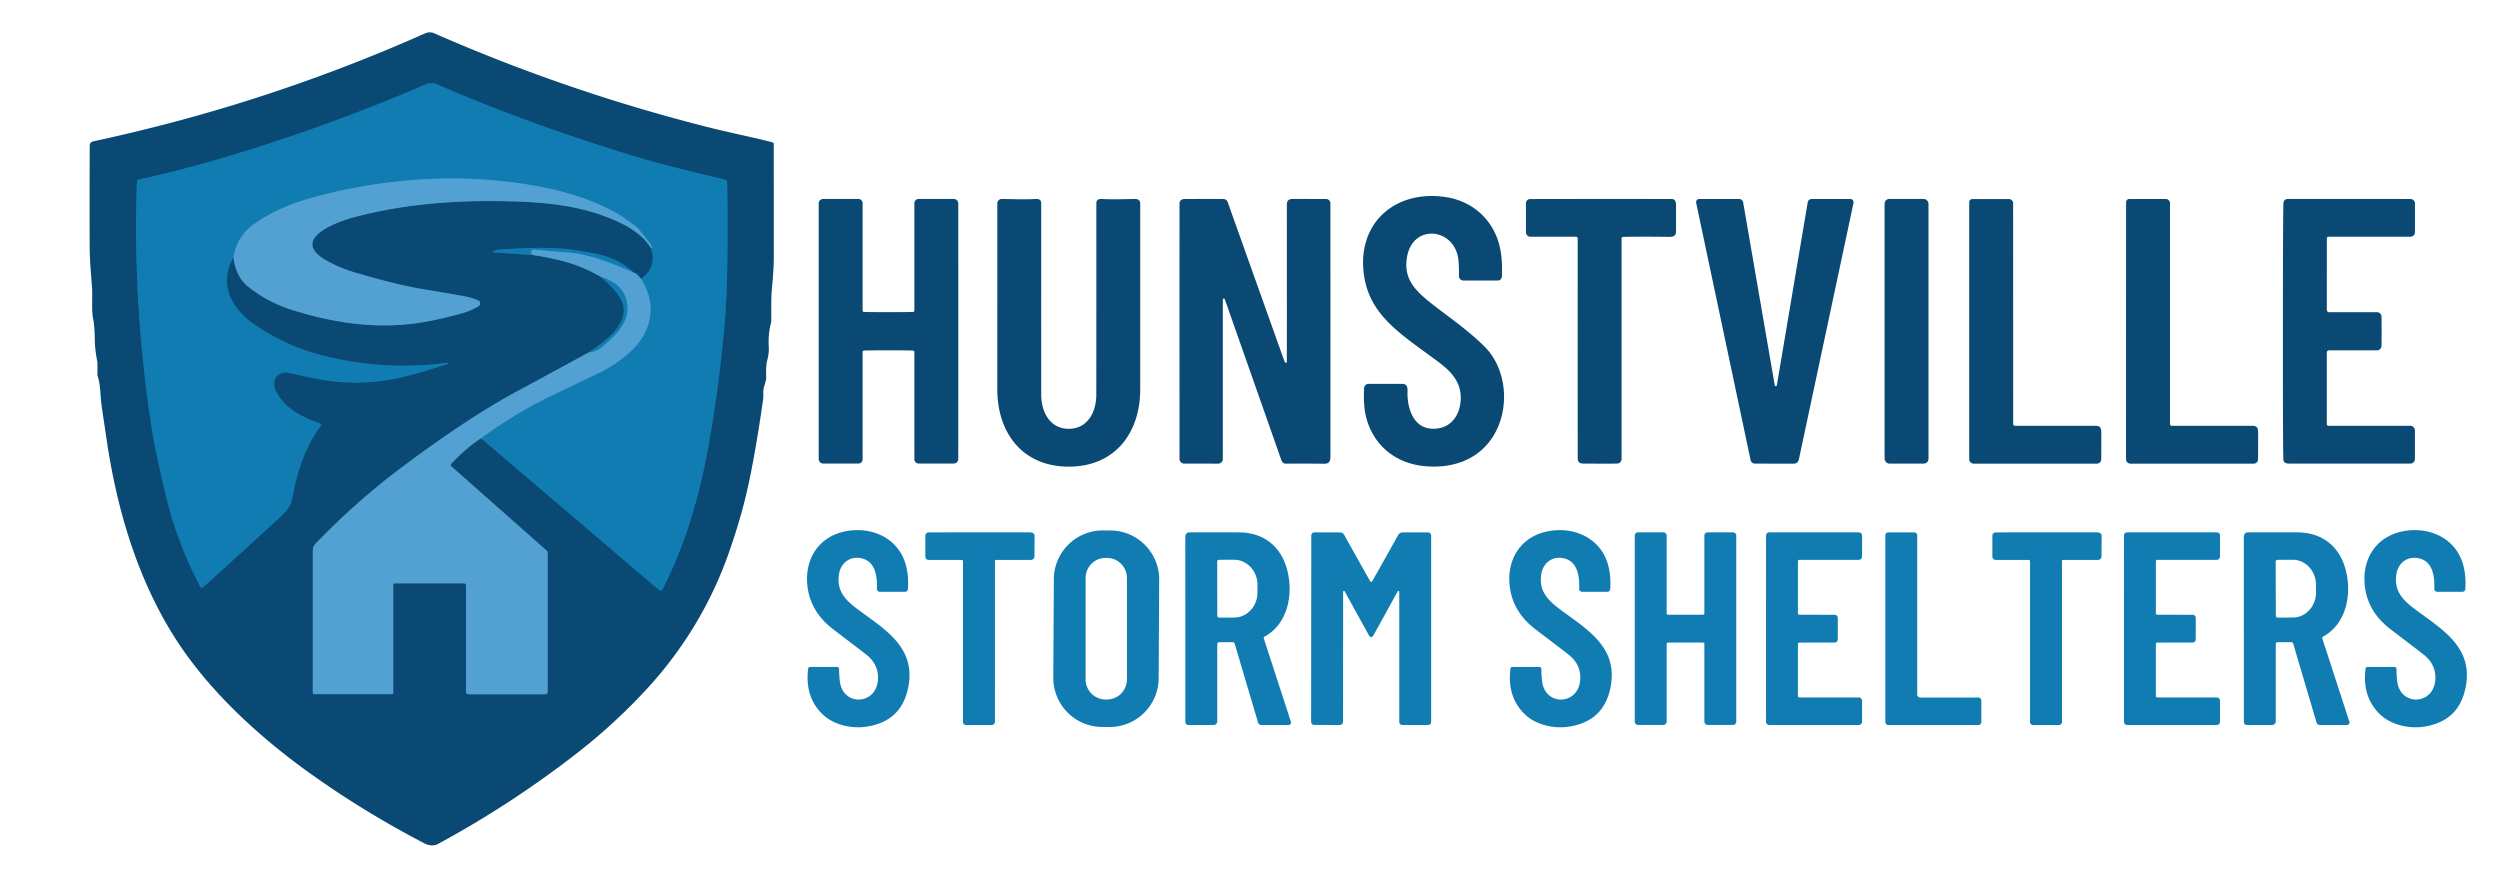
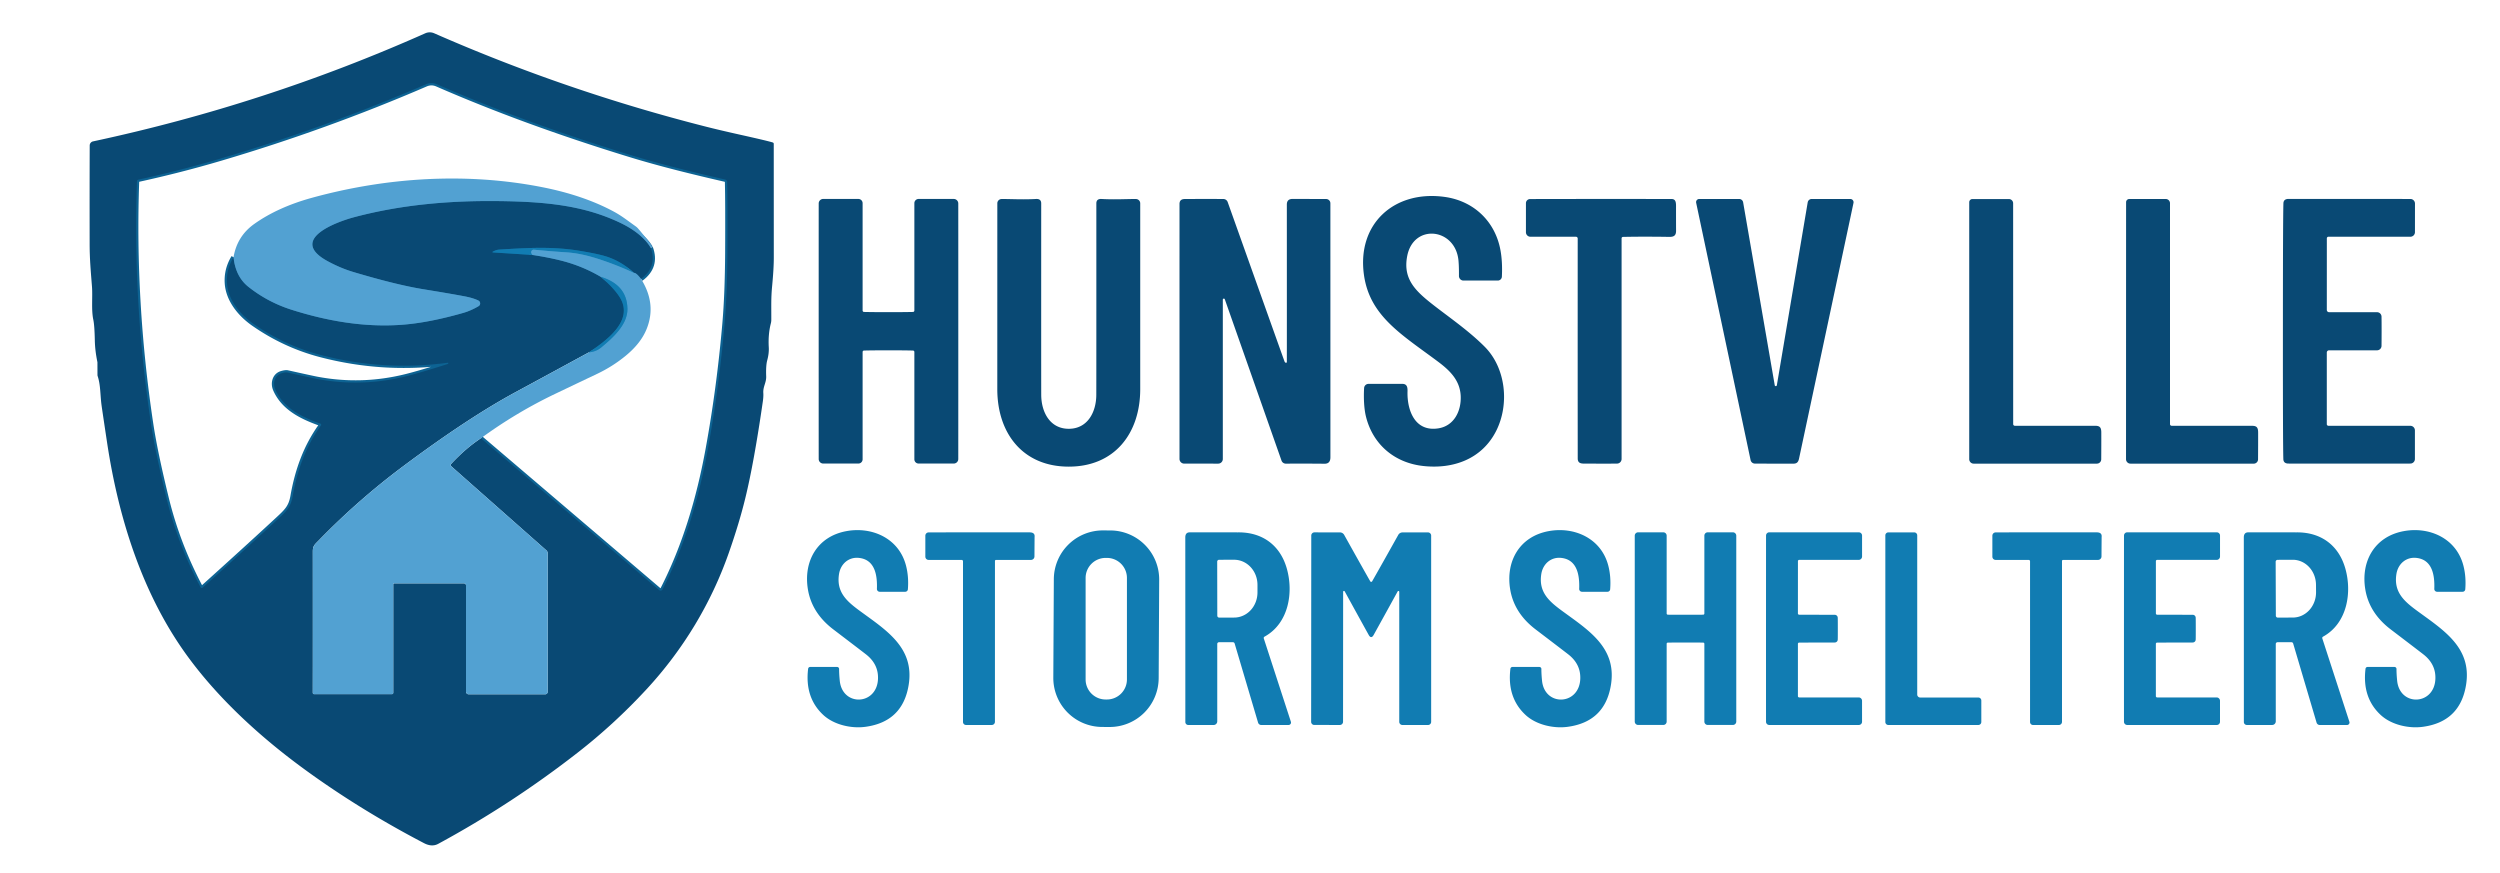
<svg xmlns="http://www.w3.org/2000/svg" viewBox="0 0 1100 384">
  <g fill="none" stroke-width="2">
    <path stroke="#2e75a3" d="M102.75 113.2q.91 8.53 6.55 13.01 8.56 6.79 19.11 10.12c15.48 4.89 31.65 7.75 48.06 6.6q11.95-.84 27.42-5.27 3.22-.93 6.67-2.93a1.42 1.42 0 0 0-.08-2.5q-2.24-1.12-6.27-1.88-5.72-1.09-18.21-3.13-11.67-1.91-30.6-7.56-5.47-1.64-11.06-4.64c-18.01-9.69 4.17-17.5 11.47-19.45 20.85-5.55 42.37-7.38 64.2-7.08 20.01.27 36.56 1.89 52.43 9.33 5.35 2.5 10.91 6.22 13.86 11.18" vector-effect="non-scaling-stroke" />
    <path stroke="#0d6393" d="M286.3 109q3.05 8.34-4.24 13.74" vector-effect="non-scaling-stroke" />
    <path stroke="#2e75a3" d="M282.06 122.74q-2.16-2.81-3.13-2.67" vector-effect="non-scaling-stroke" />
    <path stroke="#0d6393" d="M278.93 120.07q-5-4.64-11.1-6.86-3.58-1.31-12.4-2.79c-11.77-1.98-22.2-1.44-35.65-.61q-1.53.1-3.02.98a.15.14 31.1 0 0 .07.27l17.45 1.12" vector-effect="non-scaling-stroke" />
    <path stroke="#2e75a3" d="M234.28 112.18q7.74 1.17 13.74 2.78 8.61 2.32 16.33 6.86" vector-effect="non-scaling-stroke" />
    <path stroke="#0d6393" d="M264.35 121.82q5.6 4.73 8.24 8.82c6.76 10.49-6.2 19.46-13.44 24.38" vector-effect="non-scaling-stroke" />
-     <path stroke="#2e75a3" d="M259.15 155.02q-16.11 8.77-32.34 17.55-20.83 11.27-49.27 32.48-19.99 14.9-37.47 32.92c-1.45 1.5-2.43 2.17-2.43 4.53q.03 41.99-.01 62.34a.58.57 90 0 0 .57.58h34.26a.57.57 0 0 0 .57-.57V257.1a.42.42 0 0 1 .42-.42h30.71a.88.88 0 0 1 .88.88v46.73a1.2 1.2 0 0 0 1.2 1.2h33.65a1.07 1.06 0 0 0 1.07-1.06v-61.04a1.63 1.6-69.8 0 0-.55-1.22l-41.84-36.99a.75.74 42.1 0 1-.06-1.07q6.45-6.94 13.11-11.28" vector-effect="non-scaling-stroke" />
    <path stroke="#0d6393" d="m211.62 192.83 78.41 66.82a.96.95-56.3 0 0 1.47-.3c9.78-19.16 15.97-39.94 19.97-61.8q4.92-26.9 7.37-55.29 1.12-13.05 1.22-31.05.11-21.75-.11-31.14a1.11 1.11 0 0 0-.87-1.06c-13.62-3.13-28.35-6.72-41.9-10.88q-46.38-14.22-84.85-31.01-2.48-1.08-4.96-.01Q143.59 56 97.25 69.71q-17.93 5.3-36.36 9.33a.82.81-5.5 0 0-.64.77q-1.89 52.94 6.2 106.72 1.88 12.48 6.82 32.67 4.93 20.18 14.97 39.19a.61.6-34.7 0 0 .94.17q21.08-19.01 33.29-30.34c3.59-3.34 5.47-5.13 6.3-9.85 1.97-11.28 5.7-21.86 12.45-31.18a.52.51-62.1 0 0-.24-.79c-8.16-2.9-16.23-6.8-19.83-14.97-1.21-2.76-.4-6.28 2.78-7.21q1.73-.5 2.59-.31 10.65 2.38 12.97 2.82 19.61 3.71 39.12-1.15 6.57-1.64 18.49-5.46a.11.09-77.6 0 0 .05-.04q.17-.22.04-.43a.11.11 0 0 0-.11-.05q-28.25 3.8-55.95-3.41-15.88-4.14-29.61-13.71c-5.89-4.11-11.16-10.47-11.64-17.85q-.4-6.07 2.87-11.43" vector-effect="non-scaling-stroke" />
-     <path stroke="#328fc2" d="M211.62 192.83q15.46-11.31 32.62-19.52 9.3-4.45 18.45-8.79 6.89-3.27 12.67-8.03 6.61-5.45 9.13-11.67 4.5-11.07-2.43-22.08M286.3 109q1.14.04-.17-1.71-3.14-4.21-5.4-6.77a6.39 6.07-1.5 0 0-1.03-.93c-3.74-2.66-6.11-4.59-9.71-6.53q-13.39-7.19-31.74-10.77c-33.27-6.5-68.24-4.26-100.97 4.73q-15.01 4.13-25.42 11.53-7.56 5.38-9.11 14.65" vector-effect="non-scaling-stroke" />
    <path stroke="#328fc2" d="M259.15 155.02q3.16-.28 5.44-2.19c4.69-3.94 11.67-9.85 11.48-17.11q-.26-10.43-11.72-13.9m14.58-1.75q-8.16-3.74-16.04-6.25-7.43-2.37-13.63-2.78-7.18-.47-14.31-1.17a1.11 1.11 0 0 0-1.05 1.7l.38.61" vector-effect="non-scaling-stroke" />
  </g>
  <path fill="#094974" d="M340.01 62.69a.62.61-81.8 0 1 .44.59l.02 50.22q0 4.62-.72 12.26c-.55 5.72-.34 8.99-.38 15.08a6.09 5.99-37.8 0 1-.19 1.42q-1.25 4.85-.92 10.6.15 2.61-.69 5.72-.62 2.26-.45 7.02c.1 2.81-1.45 4.49-1.26 7.36q.1 1.52-.21 3.65-3.88 26.91-7.72 42.6-2.68 10.99-7.24 24.01c-7.82 22.33-20.18 42.71-36.19 60.03q-14.11 15.26-30.19 27.8-29.09 22.69-61.51 40.25-2.77 1.5-6.25-.32-28.1-14.67-52.27-32.26c-19.4-14.11-37.79-30.9-51.57-49.7-19.92-27.16-30.58-60.83-35.64-94.58q-2.23-14.84-2.42-16.34c-.57-4.43-.39-8.7-1.67-12.59a1.69 1.6-56 0 1-.09-.54l-.02-5.52a.8.3 65.3 0 0-.01-.13q-1.05-5.04-1.14-9.54-.13-6.57-.66-9.08c-.94-4.41-.25-10.14-.59-14.59-.54-6.92-1.02-11.96-1.03-18.81q-.04-25.63.03-43.29a1.86 1.85-5.8 0 1 1.47-1.8q75.67-16.2 146.17-47.56a4.85 4.81-44.9 0 1 3.93-.01q58 25.45 119.89 41.17 5.83 1.48 14.57 3.43 12.3 2.74 14.51 3.45M102.75 113.2q.91 8.53 6.55 13.01 8.56 6.79 19.11 10.12c15.48 4.89 31.65 7.75 48.06 6.6q11.95-.84 27.42-5.27 3.22-.93 6.67-2.93a1.42 1.42 0 0 0-.08-2.5q-2.24-1.12-6.27-1.88-5.72-1.09-18.21-3.13-11.67-1.91-30.6-7.56-5.47-1.64-11.06-4.64c-18.01-9.69 4.17-17.5 11.47-19.45 20.85-5.55 42.37-7.38 64.2-7.08 20.01.27 36.56 1.89 52.43 9.33 5.35 2.5 10.91 6.22 13.86 11.18q3.05 8.34-4.24 13.74-2.16-2.81-3.13-2.67-5-4.64-11.1-6.86-3.58-1.31-12.4-2.79c-11.77-1.98-22.2-1.44-35.65-.61q-1.53.1-3.02.98a.15.14 31.1 0 0 .07.27l17.45 1.12q7.74 1.17 13.74 2.78 8.61 2.32 16.33 6.86 5.6 4.73 8.24 8.82c6.76 10.49-6.2 19.46-13.44 24.38q-16.11 8.77-32.34 17.55-20.83 11.27-49.27 32.48-19.99 14.9-37.47 32.92c-1.45 1.5-2.43 2.17-2.43 4.53q.03 41.99-.01 62.34a.58.57 90 0 0 .57.58h34.26a.57.57 0 0 0 .57-.57V257.1a.42.42 0 0 1 .42-.42h30.71a.88.88 0 0 1 .88.88v46.73a1.2 1.2 0 0 0 1.2 1.2h33.65a1.07 1.06 0 0 0 1.07-1.06v-61.04a1.63 1.6-69.8 0 0-.55-1.22l-41.84-36.99a.75.74 42.1 0 1-.06-1.07q6.45-6.94 13.11-11.28l78.41 66.82a.96.95-56.3 0 0 1.47-.3c9.78-19.16 15.97-39.94 19.97-61.8q4.92-26.9 7.37-55.29 1.12-13.05 1.22-31.05.11-21.75-.11-31.14a1.11 1.11 0 0 0-.87-1.06c-13.62-3.13-28.35-6.72-41.9-10.88q-46.38-14.22-84.85-31.01-2.48-1.08-4.96-.01Q143.59 56 97.25 69.71q-17.93 5.3-36.36 9.33a.82.81-5.5 0 0-.64.77q-1.89 52.94 6.2 106.72 1.88 12.48 6.82 32.67 4.93 20.18 14.97 39.19a.61.6-34.7 0 0 .94.17q21.08-19.01 33.29-30.34c3.59-3.34 5.47-5.13 6.3-9.85 1.97-11.28 5.7-21.86 12.45-31.18a.52.51-62.1 0 0-.24-.79c-8.16-2.9-16.23-6.8-19.83-14.97-1.21-2.76-.4-6.28 2.78-7.21q1.73-.5 2.59-.31 10.65 2.38 12.97 2.82 19.61 3.71 39.12-1.15 6.57-1.64 18.49-5.46a.11.09-77.6 0 0 .05-.04q.17-.22.04-.43a.11.11 0 0 0-.11-.05q-28.25 3.8-55.95-3.41-15.88-4.14-29.61-13.71c-5.89-4.11-11.16-10.47-11.64-17.85q-.4-6.07 2.87-11.43" />
-   <path fill="#117cb2" d="M211.62 192.83q15.46-11.31 32.62-19.52 9.3-4.45 18.45-8.79 6.89-3.27 12.67-8.03 6.61-5.45 9.13-11.67 4.5-11.07-2.43-22.08 7.29-5.4 4.24-13.74 1.14.04-.17-1.71-3.14-4.21-5.4-6.77a6.39 6.07-1.5 0 0-1.03-.93c-3.74-2.66-6.11-4.59-9.71-6.53q-13.39-7.19-31.74-10.77c-33.27-6.5-68.24-4.26-100.97 4.73q-15.01 4.13-25.42 11.53-7.56 5.38-9.11 14.65-3.27 5.36-2.87 11.43c.48 7.38 5.75 13.74 11.64 17.85q13.73 9.57 29.61 13.71 27.7 7.21 55.95 3.41a.11.11 0 0 1 .11.05q.13.21-.04.43a.11.09-77.6 0 1-.05.04q-11.92 3.82-18.49 5.46-19.51 4.86-39.12 1.15-2.32-.44-12.97-2.82-.86-.19-2.59.31c-3.18.93-3.99 4.45-2.78 7.21 3.6 8.17 11.67 12.07 19.83 14.97a.52.51-62.1 0 1 .24.79c-6.75 9.32-10.48 19.9-12.45 31.18-.83 4.72-2.71 6.51-6.3 9.85q-12.21 11.33-33.29 30.34a.61.6-34.7 0 1-.94-.17Q78.2 239.38 73.27 219.2q-4.94-20.19-6.82-32.67-8.09-53.78-6.2-106.72a.82.81-5.5 0 1 .64-.77q18.43-4.03 36.36-9.33 46.34-13.71 90.12-32.6 2.48-1.07 4.96.01 38.47 16.79 84.85 31.01c13.55 4.16 28.28 7.75 41.9 10.88a1.11 1.11 0 0 1 .87 1.06q.22 9.39.11 31.14-.1 18-1.22 31.05-2.45 28.39-7.37 55.29c-4 21.86-10.19 42.64-19.97 61.8a.96.95-56.3 0 1-1.47.3z" />
  <path fill="#52a1d2" d="M286.3 109c-2.95-4.96-8.51-8.68-13.86-11.18-15.87-7.44-32.42-9.06-52.43-9.33-21.83-.3-43.35 1.53-64.2 7.08-7.3 1.95-29.48 9.76-11.47 19.45q5.59 3 11.06 4.64 18.93 5.65 30.6 7.56 12.49 2.04 18.21 3.13 4.03.76 6.27 1.88a1.42 1.42 0 0 1 .08 2.5q-3.45 2-6.67 2.93-15.47 4.43-27.42 5.27c-16.41 1.15-32.58-1.71-48.06-6.6q-10.55-3.33-19.11-10.12-5.64-4.48-6.55-13.01 1.55-9.27 9.11-14.65 10.41-7.4 25.42-11.53c32.73-8.99 67.7-11.23 100.97-4.73q18.35 3.58 31.74 10.77c3.6 1.94 5.97 3.87 9.71 6.53a6.39 6.07-1.5 0 1 1.03.93q2.26 2.56 5.4 6.77 1.31 1.75.17 1.71" />
  <path fill="#094974" d="M660.83 121.72a1.81 1.81 0 0 1-1.81 1.73h-15.08a2 2 0 0 1-2-2.01q.03-4.43-.22-6.9c-1.41-14.24-19.78-16.3-22.55-1.87-2.03 10.54 4.08 15.8 12.58 22.36 6.45 4.97 14.96 10.91 21.59 17.61 9.24 9.35 10.92 25.27 4.94 37.04-6.2 12.18-18.65 16.82-32.03 15.36-12.5-1.37-22.08-9.28-25.2-21.65-.96-3.82-1.06-8.87-.84-12.65a1.94 1.93-88.6 0 1 1.92-1.83q5.66-.03 14.88-.01c2.05 0 2.36 1.45 2.3 3.28-.25 8.34 3.24 17.95 13.6 16.29 6.93-1.11 10.1-7.67 9.8-14.25-.32-6.83-4.69-11.13-9.9-15.03-15.8-11.83-29.99-19.92-32.63-37.96-3.33-22.73 13.31-37.69 35.52-34.58 12.87 1.8 22.3 10.89 24.54 23.64q.9 5.08.59 11.43m-269.89 15.63q6.87 0 10.77-.09a.63.62 89.5 0 0 .61-.63V89.41a1.87 1.87 0 0 1 1.87-1.87h15.46a1.99 1.99 0 0 1 1.99 1.97q.01 1.43.01 56.24 0 54.8-.01 56.23a1.99 1.99 0 0 1-1.99 1.98h-15.46a1.87 1.87 0 0 1-1.87-1.87v-47.22a.63.62-89.5 0 0-.61-.63q-3.9-.1-10.77-.1-6.88 0-10.78.1a.63.62 89.5 0 0-.61.63v47.22a1.87 1.87 0 0 1-1.87 1.87h-15.46a1.99 1.99 0 0 1-1.99-1.98q-.01-1.43-.01-56.23 0-54.81.01-56.24a1.99 1.99 0 0 1 1.99-1.98l15.46.01a1.87 1.87 0 0 1 1.87 1.87v47.22a.63.62-89.5 0 0 .61.63q3.9.09 10.78.09m79.31 51.32c8.27 0 12.1-7.32 12.12-14.94q.03-6.2.02-84.22 0-2.09 2.28-1.96c6.01.34 11.41-.03 15.15.02a1.91 1.91 0 0 1 1.88 1.91v81.77c-.01 19.4-11.23 34.07-31.45 34.07-20.21 0-31.43-14.68-31.44-34.07q0-26.1.01-81.77a1.91 1.91 0 0 1 1.88-1.91c3.74-.05 9.14.32 15.15-.02q2.28-.13 2.28 1.96-.02 78.02.01 84.22c.03 7.62 3.85 14.94 12.11 14.94m67.79-56.82v70.11A2.04 2.04 0 0 1 536 204l-14.95-.01a2.07 2.07 0 0 1-2.07-2.07q-.01-56.46 0-112.17 0-2.17 2.32-2.18 8.67-.06 16.98-.01a2.04 2.03 80.3 0 1 1.9 1.35q23.62 66.32 25.01 70.14.1.27.42.51a.37.37 0 0 0 .6-.29q.02-6.59 0-69.27 0-2.48 2.54-2.47 14.61.03 14.78.04a1.88 1.88 0 0 1 1.84 1.88q.01 32.05.01 111.76 0 2.85-2.56 2.83-9.18-.09-17.03-.03a2.03 2.03 0 0 1-1.93-1.36l-24.94-70.95a.45.45 0 0 0-.88.15m176.08-27.61a.63.63 0 0 0-.62.63v97.07a2.04 2.03 89.3 0 1-1.98 2.04q-2.24.05-13.58.01c-1.79 0-3.73.18-3.74-2.26q-.03-31.94-.01-96.79a.77.77 0 0 0-.77-.77H673.4a1.99 1.99 0 0 1-1.99-1.99V89.41a1.84 1.83 0 0 1 1.84-1.83q29.19-.07 62.22-.02c2.13 0 1.99 1.97 1.98 4q0 7.96.02 9.89c.03 2.09-.86 2.81-2.93 2.78q-11.5-.18-20.42.01m66.77 65.29a.47.47 0 0 0 .92 0l13.58-80.49a1.79 1.77-85.2 0 1 1.75-1.49h16.99a1.44 1.44 0 0 1 1.42 1.67q-.11.64-23.98 112.59c-.56 2.65-2.09 2.18-4.49 2.19q-7.26.02-14.93-.02a1.95 1.94 84.3 0 1-1.89-1.55l-23.95-113.2a1.39 1.39 0 0 1 1.36-1.68h17.56a1.78 1.77-4.8 0 1 1.75 1.47z" />
-   <rect width="19.32" height="116.44" x="829.22" y="87.54" fill="#094974" rx="2.07" />
  <path fill="#094974" d="M885.8 186.61a.73.73 0 0 0 .71.73q.5.02 35.47.01c2.2 0 2.59 1.05 2.59 3.06q.02 5.22-.03 11.69a1.91 1.91 0 0 1-1.91 1.9h-54.22a1.96 1.95-90 0 1-1.95-1.96V88.99a1.41 1.41 0 0 1 1.41-1.41h16.04a1.87 1.87 0 0 1 1.87 1.87zm69 0a.73.73 0 0 0 .71.73q.5.02 35.48.02c2.2 0 2.59 1.05 2.59 3.06q.01 5.22-.04 11.69a1.91 1.91 0 0 1-1.91 1.9L937.4 204a1.96 1.95-90 0 1-1.95-1.96l.03-113.07a1.41 1.41 0 0 1 1.41-1.41h16.04a1.87 1.87 0 0 1 1.87 1.87zm93.11-40.86q-.01 4.54-.04 6.45a1.98 1.98 0 0 1-1.98 1.94h-21.12a.98.98 0 0 0-.98.98v31.5a.73.73 0 0 0 .73.73h36.01a2.03 2.02 0 0 1 2.03 2.02v12.59a2.01 2.01 0 0 1-2.01 2.01q-32.39.02-53.58 0-2.24 0-2.3-1.97-.21-7.09-.19-56.26.01-49.17.22-56.25.06-1.97 2.3-1.97 21.19-.01 53.58.03a2.01 2.01 0 0 1 2.01 2.01l-.01 12.59a2.03 2.02 0 0 1-2.03 2.02l-36.01-.02a.73.73 0 0 0-.73.73l-.01 31.5a.98.98 0 0 0 .97.98l21.12.01a1.98 1.98 0 0 1 1.98 1.94q.04 1.91.04 6.44" />
  <path fill="#117cb2" d="M278.93 120.07q-8.16-3.74-16.04-6.25-7.43-2.37-13.63-2.78-7.18-.47-14.31-1.17a1.11 1.11 0 0 0-1.05 1.7l.38.61-17.45-1.12a.15.14 31.1 0 1-.07-.27q1.49-.88 3.02-.98c13.45-.83 23.88-1.37 35.65.61q8.82 1.48 12.4 2.79 6.1 2.22 11.1 6.86" />
  <path fill="#52a1d2" d="M278.93 120.07q.97-.14 3.13 2.67 6.93 11.01 2.43 22.08-2.52 6.22-9.13 11.67-5.78 4.76-12.67 8.03-9.15 4.34-18.45 8.79-17.16 8.21-32.62 19.52-6.66 4.34-13.11 11.28a.75.74 42.1 0 0 .06 1.07l41.84 36.99a1.63 1.6-69.8 0 1 .55 1.22v61.04a1.07 1.06 0 0 1-1.07 1.06h-33.65a1.2 1.2 0 0 1-1.2-1.2v-46.73a.88.88 0 0 0-.88-.88h-30.71a.42.42 0 0 0-.42.42v47.75a.57.57 0 0 1-.57.57H138.2a.58.57 90 0 1-.57-.58q.04-20.35.01-62.34c0-2.36.98-3.03 2.43-4.53q17.48-18.02 37.47-32.92 28.44-21.21 49.27-32.48 16.23-8.78 32.34-17.55 3.16-.28 5.44-2.19c4.69-3.94 11.67-9.85 11.48-17.11q-.26-10.43-11.72-13.9-7.72-4.54-16.33-6.86-6-1.61-13.74-2.78l-.38-.61a1.11 1.11 0 0 1 1.05-1.7q7.13.7 14.31 1.17 6.2.41 13.63 2.78 7.88 2.51 16.04 6.25" />
  <path fill="#117cb2" d="M259.15 155.02c7.24-4.92 20.2-13.89 13.44-24.38q-2.64-4.09-8.24-8.82 11.46 3.47 11.72 13.9c.19 7.26-6.79 13.17-11.48 17.11q-2.28 1.91-5.44 2.19m109.17 138.44a.89.89 0 0 1 .89.9q-.02 2.04.28 5.11c1.12 11.54 16.4 10.94 16.83-.78q.24-6.38-5.13-10.65-1.27-1.01-14.55-11.12-9.46-7.21-11.17-17.66c-1.99-12.22 4.02-23.07 16.72-25.52 11.34-2.19 23.31 3.02 26.45 15.11q1.27 4.87.83 10.45a1.18 1.18 0 0 1-1.18 1.08h-11.21a1.24 1.24 0 0 1-1.24-1.28c.22-5.94-.82-12.78-7.78-13.61-4.58-.55-8.14 2.58-8.87 6.98-1.33 8.12 3.47 12.18 9.35 16.48 11.47 8.4 23.9 16.06 21.28 32.38q-2.61 16.27-19.09 18.48c-6.11.82-13.74-.85-18.45-5.2q-8.24-7.62-6.7-20.36a.9.9 0 0 1 .89-.79zm141.496 4.961a21.57 21.57 0 0 1-21.682 21.457l-3.22-.017a21.57 21.57 0 0 1-21.457-21.683l.227-43.34a21.57 21.57 0 0 1 21.682-21.456l3.22.017a21.57 21.57 0 0 1 21.457 21.683zM495.85 254.3a8.82 8.82 0 0 0-8.82-8.82h-.54a8.82 8.82 0 0 0-8.82 8.82v44.66a8.82 8.82 0 0 0 8.82 8.82h.54a8.82 8.82 0 0 0 8.82-8.82zm181.47 39.16a.89.89 0 0 1 .89.9q-.02 2.04.28 5.11c1.12 11.54 16.4 10.94 16.83-.78q.24-6.38-5.13-10.65-1.27-1.01-14.55-11.12-9.46-7.21-11.17-17.66c-1.99-12.22 4.02-23.07 16.72-25.52 11.34-2.19 23.31 3.02 26.45 15.11q1.27 4.87.83 10.45a1.18 1.18 0 0 1-1.18 1.08h-11.21a1.24 1.24 0 0 1-1.24-1.28c.22-5.94-.82-12.78-7.78-13.61-4.58-.55-8.14 2.58-8.87 6.98-1.33 8.12 3.47 12.18 9.35 16.48 11.47 8.4 23.9 16.06 21.28 32.38q-2.61 16.27-19.09 18.48c-6.11.82-13.74-.85-18.45-5.2q-8.24-7.62-6.7-20.36a.9.9 0 0 1 .89-.79zm376.25 0a.89.89 0 0 1 .89.9q-.02 2.04.28 5.11c1.12 11.54 16.4 10.94 16.83-.78q.24-6.38-5.13-10.65-1.27-1.01-14.55-11.12-9.46-7.21-11.17-17.66c-1.99-12.22 4.02-23.07 16.72-25.52 11.34-2.19 23.31 3.02 26.45 15.11q1.27 4.87.83 10.45a1.18 1.18 0 0 1-1.18 1.08h-11.21a1.24 1.24 0 0 1-1.24-1.28c.22-5.94-.82-12.78-7.78-13.61-4.58-.55-8.14 2.58-8.87 6.98-1.33 8.12 3.47 12.18 9.35 16.48 11.47 8.4 23.9 16.06 21.28 32.38q-2.61 16.27-19.09 18.48c-6.11.82-13.74-.85-18.45-5.2q-8.24-7.62-6.7-20.36a.9.9 0 0 1 .89-.79zm-615.3-47.1a.49.48 0 0 0-.49.48l-.01 70.76a1.39 1.38-90 0 1-1.37 1.39h-11.36a1.32 1.32 0 0 1-1.32-1.32v-70.71a.6.6 0 0 0-.6-.6h-14.54a1.43 1.43 0 0 1-1.43-1.43v-9.21a1.46 1.45 89.6 0 1 1.43-1.46q1.49-.03 44.42-.02 2.45 0 2.22 2.01-.01.13-.06 8.58a1.53 1.53 0 0 1-1.53 1.53zm97.32 36.98v34.06a1.6 1.6 0 0 1-1.6 1.6h-11.14a1.3 1.3 0 0 1-1.3-1.3q0-25.38-.02-81.22 0-2.25 1.96-2.25l21.26.01c10.7-.1 18.5 5.65 21.42 15.82 3.05 10.62.88 24.23-9.8 30.08a.66.65 66.6 0 0-.3.78l11.92 36.65a1.09 1.09 0 0 1-1.04 1.43h-11.99a1.47 1.47 0 0 1-1.41-1.06l-10.31-34.81a.77.76-8 0 0-.74-.55h-6.15a.76.76 0 0 0-.76.76m-.02-36.21.04 23.8a.82.82 0 0 0 .82.81l6.61-.01a11.05 10.27 89.9 0 0 10.25-11.07v-3.34A11.05 10.27 89.9 0 0 543 246.29l-6.61.01a.82.82 0 0 0-.82.83m67.76 8.88q.09 0 .18-.03.15-.05.17-.09 3.65-6.39 11.56-20.54a2.17 2.16 14.7 0 1 1.88-1.09h11.19a1.4 1.4 0 0 1 1.4 1.4v81.96a1.38 1.37-90 0 1-1.37 1.38h-11.27a1.4 1.4 0 0 1-1.4-1.4v-57.19a.37.37 0 0 0-.7-.18q-6.01 10.93-10.57 19.16-.52.93-1.08.93t-1.08-.93q-4.56-8.23-10.56-19.17a.37.37 0 0 0-.7.18l-.04 57.19a1.4 1.4 0 0 1-1.4 1.4l-11.27-.01a1.38 1.37-90 0 1-1.37-1.38l.06-81.96a1.4 1.4 0 0 1 1.4-1.4l11.19.01a2.17 2.16-14.7 0 1 1.88 1.09q7.9 14.16 11.54 20.55.02.04.17.09.09.03.19.03m138.3 14.48q7.37 0 7.81-.03a.52.51-2.1 0 0 .48-.51V235.7a1.48 1.47 90 0 1 1.47-1.48h11.08a1.49 1.49 0 0 1 1.49 1.49v81.78a1.49 1.49 0 0 1-1.49 1.49h-11.08a1.48 1.47 90 0 1-1.47-1.48v-34.25a.52.51 2.1 0 0-.48-.5q-.44-.03-7.81-.03t-7.82.03a.52.51-2.1 0 0-.48.5v34.25a1.48 1.47 90 0 1-1.47 1.48h-11.08a1.49 1.49 0 0 1-1.49-1.49v-81.78a1.49 1.49 0 0 1 1.49-1.49h11.08a1.48 1.47 90 0 1 1.47 1.48v34.25a.52.51 2.1 0 0 .48.51q.45.03 7.82.03m67.01 6.12q0 4.55-.04 4.9a1.31 1.3 2.3 0 1-1.31 1.19l-15.66.04a.55.55 0 0 0-.55.55v23.02a.57.56 0 0 0 .57.56h26.16a1.49 1.49 0 0 1 1.49 1.49v9.22a1.41 1.41 0 0 1-1.41 1.41h-39.42a1.44 1.42 88 0 1-1.42-1.34q-.01-.17-.01-41.04.01-40.88.02-41.05a1.44 1.42-88 0 1 1.42-1.34l39.42.01a1.41 1.41 0 0 1 1.41 1.41v9.22a1.49 1.49 0 0 1-1.49 1.49l-26.16-.01a.57.56 0 0 0-.57.56l-.01 23.02a.55.55 0 0 0 .55.55l15.66.05a1.31 1.3-2.3 0 1 1.31 1.19q.04.35.04 4.9M870.46 319h-39.59a1.32 1.32 0 0 1-1.32-1.32v-82.11a1.32 1.32 0 0 1 1.32-1.32h11.39a1.32 1.32 0 0 1 1.32 1.32v70.02a1.32 1.32 0 0 0 1.32 1.32h25.56a1.32 1.32 0 0 1 1.32 1.32v9.45a1.32 1.32 0 0 1-1.32 1.32m37.31-72.64a.49.48 0 0 0-.49.48v70.77a1.39 1.38 90 0 1-1.38 1.39h-11.36a1.32 1.32 0 0 1-1.32-1.32v-70.72a.6.6 0 0 0-.6-.6h-14.55a1.43 1.43 0 0 1-1.43-1.43v-9.21a1.46 1.45 89.6 0 1 1.43-1.46q1.49-.03 44.43-.03 2.45 0 2.22 2.01-.01.13-.06 8.59a1.53 1.53 0 0 1-1.53 1.53zm26.77 30.24q.01-40.87.02-41.05a1.44 1.42-88 0 1 1.42-1.33l39.42.01a1.41 1.41 0 0 1 1.41 1.41v9.22a1.49 1.49 0 0 1-1.49 1.49l-26.16-.01a.57.56 0 0 0-.57.56v23.02a.55.55 0 0 0 .55.55l15.66.04a1.31 1.3-2.3 0 1 1.3 1.2q.04.35.04 4.9 0 4.54-.04 4.89a1.31 1.3 2.3 0 1-1.31 1.2l-15.66.04a.55.55 0 0 0-.55.55v23.02a.57.56 0 0 0 .57.56h26.16a1.49 1.49 0 0 1 1.49 1.49v9.22a1.41 1.41 0 0 1-1.41 1.41h-39.42a1.44 1.42 88 0 1-1.42-1.34q-.01-.17-.01-41.05m67.56 5.98a.76.76 0 0 0-.76.76v34.06a1.6 1.6 0 0 1-1.6 1.59H988.6a1.3 1.3 0 0 1-1.3-1.3q0-25.37-.02-81.21 0-2.25 1.96-2.25l21.26.01c10.7-.1 18.5 5.65 21.42 15.82 3.05 10.62.88 24.23-9.8 30.08a.66.65 66.6 0 0-.3.78l11.91 36.65a1.09 1.09 0 0 1-1.04 1.43h-11.99a1.47 1.47 0 0 1-1.41-1.06l-10.3-34.81a.77.76-8 0 0-.74-.55zm-.81-35.4.08 23.72a.85.85 0 0 0 .85.85l6.66-.03a11.09 10.21 89.8 0 0 10.18-11.12l-.02-3.24a11.09 10.21 89.8 0 0-10.24-11.06l-6.66.03a.85.85 0 0 0-.85.85" />
</svg>